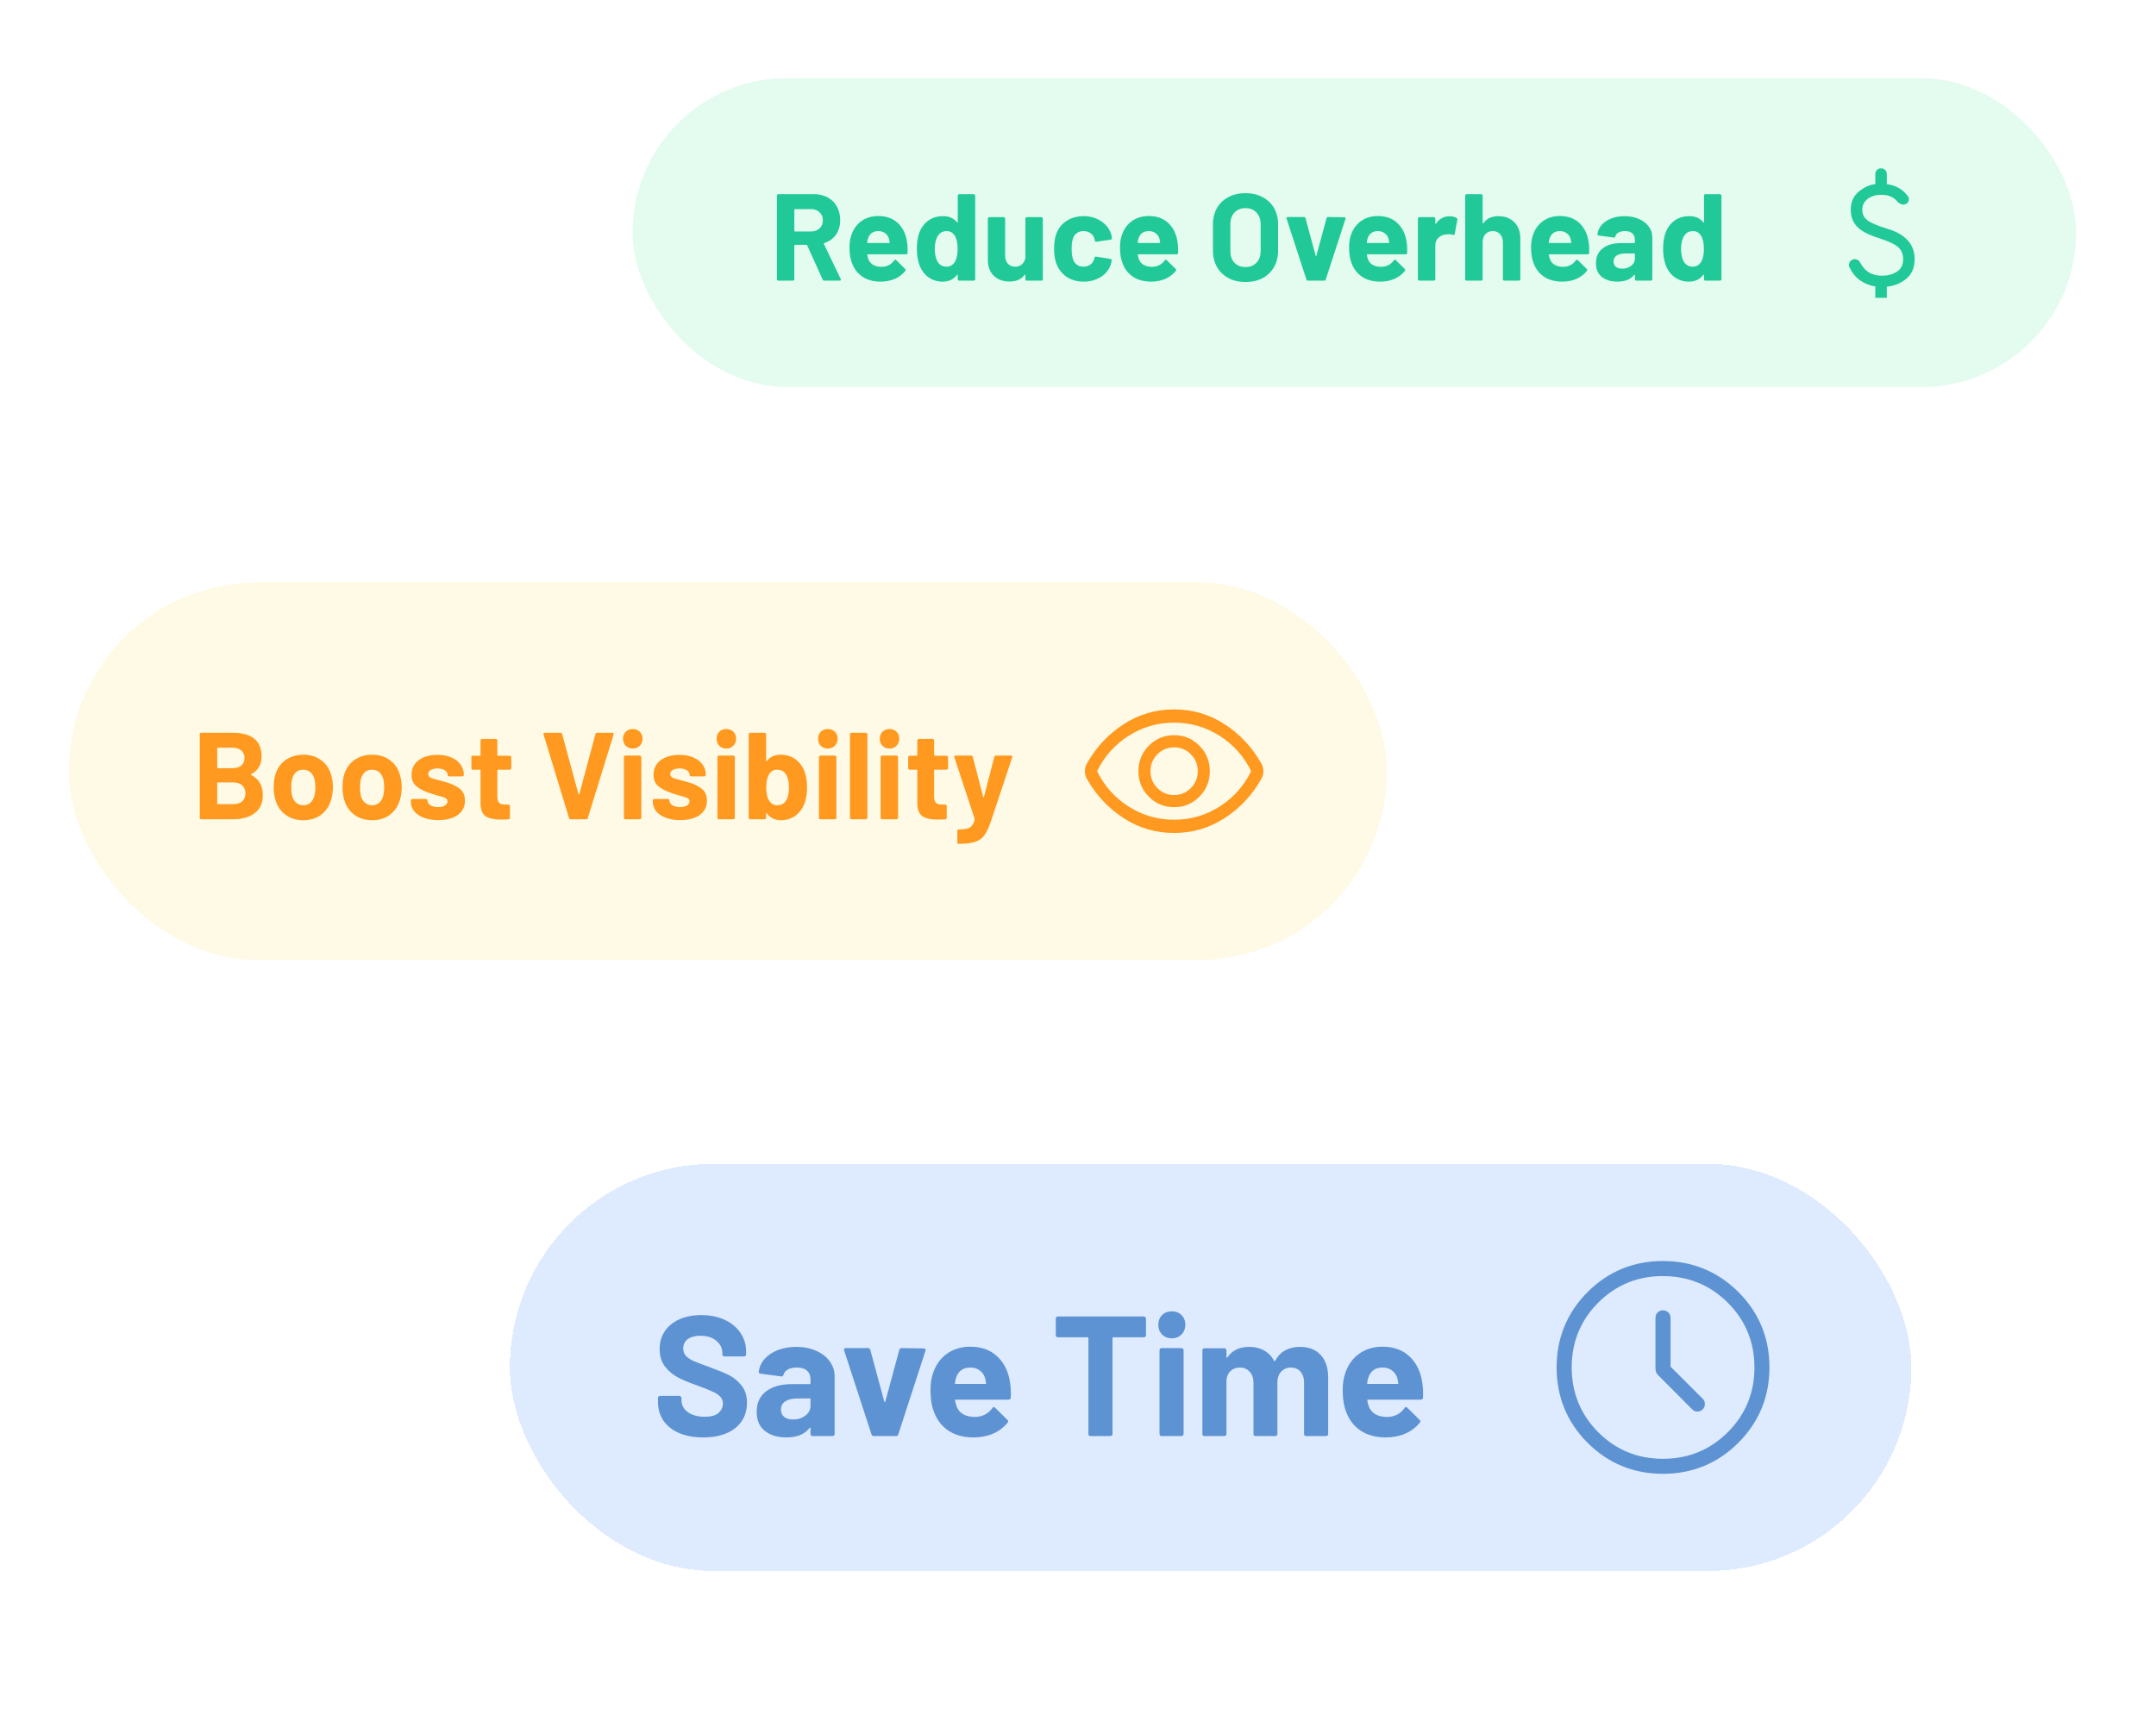
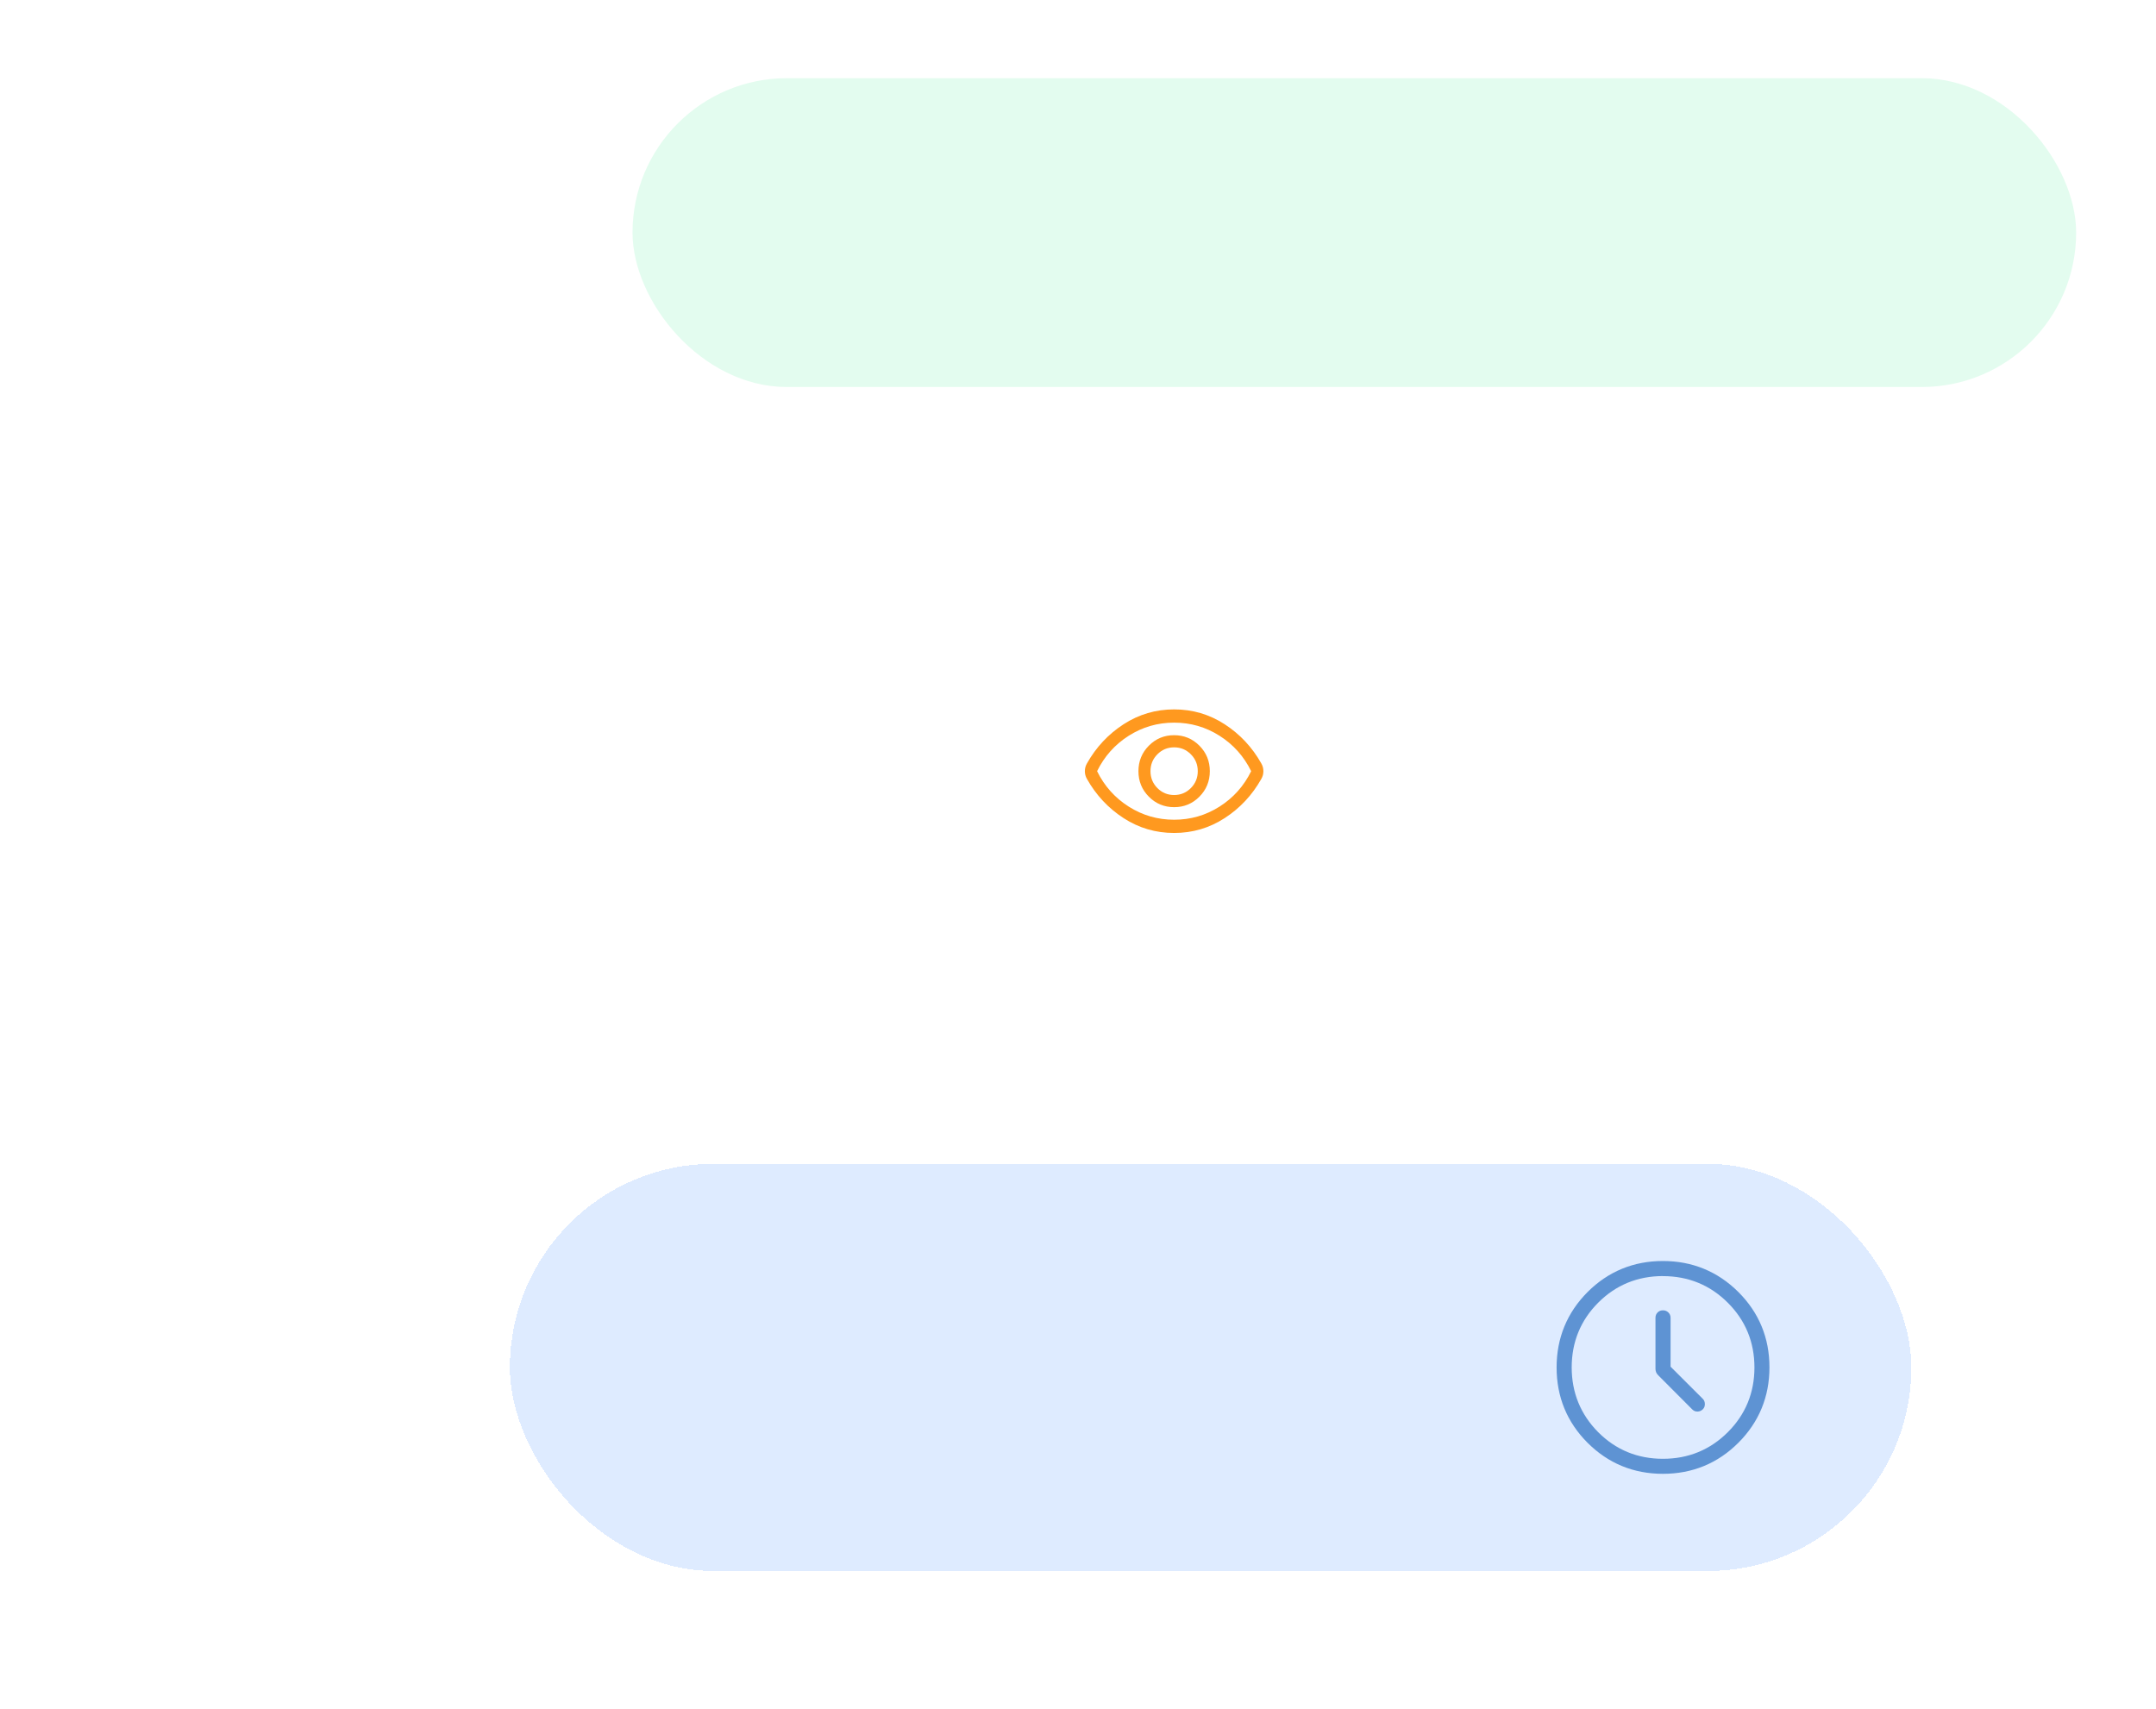
<svg xmlns="http://www.w3.org/2000/svg" width="314" height="249" viewBox="0 0 314 249" fill="none">
  <g filter="url(#filter0_d_1826_168)">
    <rect x="70.262" y="162.531" width="204.108" height="59.302" rx="29.651" fill="#DEEBFF" shape-rendering="crispEdges" />
-     <path d="M98.417 202.381C97.09 202.381 95.928 202.174 94.933 201.759C93.937 201.328 93.166 200.722 92.618 199.942C92.087 199.146 91.822 198.225 91.822 197.18V196.632C91.822 196.549 91.847 196.483 91.896 196.433C91.963 196.367 92.037 196.333 92.12 196.333H94.958C95.041 196.333 95.107 196.367 95.157 196.433C95.223 196.483 95.256 196.549 95.256 196.632V197.005C95.256 197.669 95.563 198.233 96.177 198.698C96.791 199.146 97.621 199.37 98.666 199.37C99.546 199.37 100.201 199.187 100.632 198.822C101.064 198.441 101.28 197.976 101.28 197.429C101.28 197.03 101.147 196.699 100.881 196.433C100.616 196.151 100.251 195.91 99.786 195.711C99.338 195.496 98.616 195.205 97.621 194.84C96.509 194.459 95.563 194.069 94.784 193.67C94.02 193.272 93.373 192.733 92.842 192.053C92.328 191.356 92.071 190.501 92.071 189.489C92.071 188.493 92.328 187.622 92.842 186.876C93.357 186.129 94.07 185.557 94.983 185.158C95.895 184.76 96.949 184.561 98.144 184.561C99.405 184.561 100.525 184.785 101.504 185.233C102.499 185.681 103.271 186.312 103.818 187.125C104.382 187.921 104.664 188.85 104.664 189.912V190.285C104.664 190.368 104.631 190.443 104.565 190.509C104.515 190.559 104.449 190.584 104.366 190.584H101.504C101.421 190.584 101.346 190.559 101.28 190.509C101.23 190.443 101.205 190.368 101.205 190.285V190.086C101.205 189.389 100.915 188.8 100.334 188.319C99.77 187.821 98.99 187.573 97.994 187.573C97.214 187.573 96.6 187.739 96.152 188.07C95.721 188.402 95.505 188.859 95.505 189.439C95.505 189.854 95.63 190.203 95.879 190.485C96.144 190.767 96.526 191.024 97.024 191.256C97.538 191.472 98.326 191.771 99.388 192.152C100.566 192.584 101.487 192.965 102.151 193.297C102.831 193.629 103.437 194.127 103.968 194.79C104.515 195.437 104.789 196.284 104.789 197.329C104.789 198.889 104.216 200.125 103.072 201.037C101.927 201.933 100.375 202.381 98.417 202.381ZM111.978 189.19C113.057 189.19 114.019 189.381 114.866 189.763C115.712 190.128 116.367 190.634 116.832 191.281C117.313 191.928 117.554 192.65 117.554 193.446V201.884C117.554 201.967 117.52 202.041 117.454 202.108C117.404 202.157 117.338 202.182 117.255 202.182H114.343C114.26 202.182 114.185 202.157 114.119 202.108C114.069 202.041 114.044 201.967 114.044 201.884V201.062C114.044 201.013 114.028 200.979 113.994 200.963C113.961 200.946 113.928 200.963 113.895 201.013C113.198 201.925 112.078 202.381 110.535 202.381C109.241 202.381 108.195 202.066 107.399 201.436C106.602 200.805 106.204 199.876 106.204 198.648C106.204 197.371 106.652 196.383 107.548 195.686C108.444 194.973 109.722 194.616 111.381 194.616H113.92C114.003 194.616 114.044 194.575 114.044 194.492V193.944C114.044 193.397 113.878 192.973 113.546 192.675C113.215 192.36 112.717 192.202 112.053 192.202C111.539 192.202 111.107 192.293 110.759 192.476C110.427 192.658 110.211 192.915 110.112 193.247C110.062 193.43 109.954 193.513 109.788 193.496L106.777 193.098C106.578 193.065 106.486 192.99 106.503 192.874C106.569 192.177 106.843 191.547 107.324 190.982C107.822 190.418 108.469 189.979 109.266 189.663C110.079 189.348 110.983 189.19 111.978 189.19ZM111.481 199.768C112.194 199.768 112.8 199.577 113.298 199.196C113.795 198.814 114.044 198.325 114.044 197.727V196.831C114.044 196.748 114.003 196.707 113.92 196.707H112.128C111.381 196.707 110.792 196.848 110.361 197.13C109.946 197.412 109.738 197.81 109.738 198.325C109.738 198.773 109.896 199.129 110.211 199.395C110.527 199.644 110.95 199.768 111.481 199.768ZM123.244 202.182C123.078 202.182 122.971 202.099 122.921 201.933L118.939 189.713C118.922 189.68 118.914 189.638 118.914 189.589C118.914 189.439 119.005 189.365 119.188 189.365H122.398C122.581 189.365 122.697 189.448 122.747 189.613L124.788 197.155C124.804 197.205 124.829 197.229 124.862 197.229C124.895 197.229 124.92 197.205 124.937 197.155L126.978 189.613C127.028 189.448 127.144 189.365 127.326 189.365L130.537 189.414C130.636 189.414 130.711 189.448 130.761 189.514C130.811 189.564 130.819 189.647 130.786 189.763L126.828 201.933C126.779 202.099 126.671 202.182 126.505 202.182H123.244ZM143.114 194.467C143.213 195.097 143.247 195.803 143.213 196.582C143.197 196.781 143.089 196.881 142.89 196.881H135.199C135.1 196.881 135.066 196.923 135.1 197.005C135.149 197.337 135.241 197.669 135.373 198.001C135.805 198.93 136.684 199.395 138.012 199.395C139.074 199.378 139.912 198.947 140.525 198.101C140.592 198.001 140.666 197.951 140.749 197.951C140.799 197.951 140.857 197.984 140.924 198.051L142.716 199.818C142.799 199.901 142.84 199.976 142.84 200.042C142.84 200.075 142.807 200.141 142.741 200.241C142.193 200.921 141.488 201.452 140.625 201.834C139.762 202.199 138.816 202.381 137.788 202.381C136.361 202.381 135.149 202.058 134.154 201.411C133.175 200.764 132.47 199.859 132.038 198.698C131.69 197.868 131.516 196.781 131.516 195.437C131.516 194.525 131.64 193.72 131.889 193.023C132.271 191.845 132.934 190.908 133.88 190.211C134.842 189.514 135.979 189.165 137.29 189.165C138.949 189.165 140.277 189.647 141.272 190.609C142.284 191.571 142.898 192.857 143.114 194.467ZM137.315 192.202C136.269 192.202 135.581 192.691 135.249 193.67C135.183 193.886 135.125 194.152 135.075 194.467C135.075 194.55 135.116 194.591 135.199 194.591H139.505C139.605 194.591 139.638 194.55 139.605 194.467C139.522 193.986 139.48 193.753 139.48 193.77C139.331 193.272 139.065 192.891 138.684 192.625C138.319 192.343 137.862 192.202 137.315 192.202ZM162.604 184.76C162.687 184.76 162.754 184.793 162.803 184.86C162.87 184.909 162.903 184.976 162.903 185.059V187.498C162.903 187.581 162.87 187.656 162.803 187.722C162.754 187.772 162.687 187.797 162.604 187.797H158.149C158.066 187.797 158.025 187.838 158.025 187.921V201.884C158.025 201.967 157.991 202.041 157.925 202.108C157.875 202.157 157.809 202.182 157.726 202.182H154.814C154.731 202.182 154.656 202.157 154.59 202.108C154.54 202.041 154.515 201.967 154.515 201.884V187.921C154.515 187.838 154.474 187.797 154.391 187.797H150.06C149.977 187.797 149.903 187.772 149.836 187.722C149.786 187.656 149.762 187.581 149.762 187.498V185.059C149.762 184.976 149.786 184.909 149.836 184.86C149.903 184.793 149.977 184.76 150.06 184.76H162.604ZM166.664 187.946C166.099 187.946 165.627 187.763 165.245 187.398C164.88 187.017 164.697 186.544 164.697 185.98C164.697 185.399 164.88 184.926 165.245 184.561C165.61 184.196 166.083 184.013 166.664 184.013C167.244 184.013 167.717 184.196 168.082 184.561C168.447 184.926 168.63 185.399 168.63 185.98C168.63 186.544 168.439 187.017 168.057 187.398C167.692 187.763 167.228 187.946 166.664 187.946ZM165.17 202.182C165.087 202.182 165.013 202.157 164.946 202.108C164.897 202.041 164.872 201.967 164.872 201.884V189.663C164.872 189.58 164.897 189.514 164.946 189.464C165.013 189.398 165.087 189.365 165.17 189.365H168.082C168.165 189.365 168.232 189.398 168.281 189.464C168.348 189.514 168.381 189.58 168.381 189.663V201.884C168.381 201.967 168.348 202.041 168.281 202.108C168.232 202.157 168.165 202.182 168.082 202.182H165.17ZM185.303 189.19C186.597 189.19 187.609 189.58 188.339 190.36C189.069 191.14 189.434 192.235 189.434 193.645V201.884C189.434 201.967 189.401 202.041 189.335 202.108C189.285 202.157 189.218 202.182 189.135 202.182H186.223C186.14 202.182 186.066 202.157 185.999 202.108C185.95 202.041 185.925 201.967 185.925 201.884V194.417C185.925 193.737 185.751 193.197 185.402 192.799C185.054 192.401 184.589 192.202 184.008 192.202C183.428 192.202 182.955 192.401 182.59 192.799C182.225 193.197 182.042 193.728 182.042 194.392V201.884C182.042 201.967 182.009 202.041 181.943 202.108C181.893 202.157 181.826 202.182 181.743 202.182H178.856C178.773 202.182 178.699 202.157 178.632 202.108C178.583 202.041 178.558 201.967 178.558 201.884V194.417C178.558 193.753 178.375 193.222 178.01 192.824C177.645 192.409 177.172 192.202 176.591 192.202C176.06 192.202 175.612 192.36 175.247 192.675C174.899 192.99 174.692 193.43 174.625 193.994V201.884C174.625 201.967 174.592 202.041 174.526 202.108C174.476 202.157 174.409 202.182 174.327 202.182H171.415C171.332 202.182 171.257 202.157 171.191 202.108C171.141 202.041 171.116 201.967 171.116 201.884V189.688C171.116 189.605 171.141 189.539 171.191 189.489C171.257 189.423 171.332 189.389 171.415 189.389H174.327C174.409 189.389 174.476 189.423 174.526 189.489C174.592 189.539 174.625 189.605 174.625 189.688V190.659C174.625 190.709 174.642 190.742 174.675 190.758C174.708 190.775 174.741 190.758 174.775 190.709C175.455 189.696 176.508 189.19 177.935 189.19C178.765 189.19 179.487 189.365 180.101 189.713C180.731 190.061 181.212 190.559 181.544 191.206C181.594 191.306 181.652 191.306 181.719 191.206C182.084 190.526 182.573 190.02 183.187 189.688C183.817 189.356 184.523 189.19 185.303 189.19ZM203.149 194.467C203.248 195.097 203.281 195.803 203.248 196.582C203.232 196.781 203.124 196.881 202.925 196.881H195.234C195.134 196.881 195.101 196.923 195.134 197.005C195.184 197.337 195.275 197.669 195.408 198.001C195.84 198.93 196.719 199.395 198.046 199.395C199.108 199.378 199.946 198.947 200.56 198.101C200.627 198.001 200.701 197.951 200.784 197.951C200.834 197.951 200.892 197.984 200.958 198.051L202.75 199.818C202.833 199.901 202.875 199.976 202.875 200.042C202.875 200.075 202.842 200.141 202.775 200.241C202.228 200.921 201.523 201.452 200.66 201.834C199.797 202.199 198.851 202.381 197.822 202.381C196.395 202.381 195.184 202.058 194.189 201.411C193.21 200.764 192.504 199.859 192.073 198.698C191.725 197.868 191.55 196.781 191.55 195.437C191.55 194.525 191.675 193.72 191.924 193.023C192.305 191.845 192.969 190.908 193.915 190.211C194.877 189.514 196.014 189.165 197.325 189.165C198.984 189.165 200.311 189.647 201.307 190.609C202.319 191.571 202.933 192.857 203.149 194.467ZM197.35 192.202C196.304 192.202 195.616 192.691 195.284 193.67C195.217 193.886 195.159 194.152 195.11 194.467C195.11 194.55 195.151 194.591 195.234 194.591H199.54C199.639 194.591 199.672 194.55 199.639 194.467C199.556 193.986 199.515 193.753 199.515 193.77C199.366 193.272 199.1 192.891 198.718 192.625C198.353 192.343 197.897 192.202 197.35 192.202Z" fill="#5E93D3" />
    <path d="M238.193 207.682C233.903 207.682 230.215 206.161 227.217 203.164C224.219 200.168 222.703 196.465 222.703 192.182C222.703 187.9 224.226 184.203 227.217 181.2C230.215 178.204 233.909 176.682 238.186 176.682C242.463 176.682 246.171 178.204 249.176 181.2C252.181 184.197 253.703 187.887 253.703 192.169C253.703 196.451 252.181 200.155 249.176 203.158C246.171 206.161 242.477 207.682 238.186 207.682H238.193ZM238.193 178.877C234.505 178.877 231.331 180.177 228.766 182.749C226.202 185.314 224.902 188.486 224.902 192.176C224.902 195.865 226.202 199.037 228.76 201.616C231.324 204.188 234.491 205.494 238.186 205.494C241.881 205.494 245.055 204.195 247.633 201.622C250.211 199.05 251.517 195.879 251.517 192.189C251.517 188.499 250.211 185.328 247.64 182.763C245.068 180.19 241.888 178.884 238.193 178.884V178.877ZM243.201 198.613C242.916 198.613 242.68 198.512 242.47 198.31L237.564 193.388C237.388 193.226 237.273 193.064 237.205 192.903C237.137 192.735 237.103 192.559 237.103 192.398V184.958C237.103 184.641 237.205 184.385 237.415 184.177C237.618 183.968 237.875 183.867 238.193 183.867C238.511 183.867 238.768 183.968 238.985 184.183C239.201 184.392 239.303 184.648 239.303 184.964V192.075L243.986 196.748C244.195 196.956 244.297 197.212 244.297 197.529C244.297 197.845 244.195 198.094 243.986 198.296C243.776 198.498 243.525 198.606 243.228 198.613H243.201Z" fill="#5E93D3" />
  </g>
  <g filter="url(#filter1_d_1826_168)">
    <rect x="89.121" y="6.833" width="210.249" height="44.984" rx="22.492" fill="#E3FCEF" />
-     <path d="M117.061 36.325C116.941 36.325 116.857 36.271 116.809 36.163L114.559 31.177C114.535 31.129 114.499 31.105 114.451 31.105H112.777C112.717 31.105 112.687 31.135 112.687 31.195V36.109C112.687 36.169 112.663 36.223 112.615 36.271C112.579 36.307 112.531 36.325 112.471 36.325H110.365C110.305 36.325 110.251 36.307 110.203 36.271C110.167 36.223 110.149 36.169 110.149 36.109V23.941C110.149 23.881 110.167 23.833 110.203 23.797C110.251 23.749 110.305 23.725 110.365 23.725H115.513C116.281 23.725 116.953 23.881 117.529 24.193C118.117 24.505 118.567 24.949 118.879 25.525C119.203 26.101 119.365 26.767 119.365 27.523C119.365 28.339 119.161 29.041 118.753 29.629C118.345 30.205 117.775 30.613 117.043 30.853C116.983 30.877 116.965 30.919 116.989 30.979L119.437 36.073C119.461 36.121 119.473 36.157 119.473 36.181C119.473 36.277 119.407 36.325 119.275 36.325H117.061ZM112.777 25.903C112.717 25.903 112.687 25.933 112.687 25.993V29.071C112.687 29.131 112.717 29.161 112.777 29.161H115.135C115.639 29.161 116.047 29.011 116.359 28.711C116.683 28.411 116.845 28.021 116.845 27.541C116.845 27.061 116.683 26.671 116.359 26.371C116.047 26.059 115.639 25.903 115.135 25.903H112.777ZM129.11 30.745C129.182 31.201 129.206 31.711 129.182 32.275C129.17 32.419 129.092 32.491 128.948 32.491H123.386C123.314 32.491 123.29 32.521 123.314 32.581C123.35 32.821 123.416 33.061 123.512 33.301C123.824 33.973 124.46 34.309 125.42 34.309C126.188 34.297 126.794 33.985 127.238 33.373C127.286 33.301 127.34 33.265 127.4 33.265C127.436 33.265 127.478 33.289 127.526 33.337L128.822 34.615C128.882 34.675 128.912 34.729 128.912 34.777C128.912 34.801 128.888 34.849 128.84 34.921C128.444 35.413 127.934 35.797 127.31 36.073C126.686 36.337 126.002 36.469 125.258 36.469C124.226 36.469 123.35 36.235 122.63 35.767C121.922 35.299 121.412 34.645 121.1 33.805C120.848 33.205 120.722 32.419 120.722 31.447C120.722 30.787 120.812 30.205 120.992 29.701C121.268 28.849 121.748 28.171 122.432 27.667C123.128 27.163 123.95 26.911 124.898 26.911C126.098 26.911 127.058 27.259 127.778 27.955C128.51 28.651 128.954 29.581 129.11 30.745ZM124.916 29.107C124.16 29.107 123.662 29.461 123.422 30.169C123.374 30.325 123.332 30.517 123.296 30.745C123.296 30.805 123.326 30.835 123.386 30.835H126.5C126.572 30.835 126.596 30.805 126.572 30.745C126.512 30.397 126.482 30.229 126.482 30.241C126.374 29.881 126.182 29.605 125.906 29.413C125.642 29.209 125.312 29.107 124.916 29.107ZM136.489 23.941C136.489 23.881 136.507 23.833 136.543 23.797C136.591 23.749 136.645 23.725 136.705 23.725H138.811C138.871 23.725 138.919 23.749 138.955 23.797C139.003 23.833 139.027 23.881 139.027 23.941V36.109C139.027 36.169 139.003 36.223 138.955 36.271C138.919 36.307 138.871 36.325 138.811 36.325H136.705C136.645 36.325 136.591 36.307 136.543 36.271C136.507 36.223 136.489 36.169 136.489 36.109V35.515C136.489 35.479 136.477 35.461 136.453 35.461C136.429 35.449 136.405 35.455 136.381 35.479C135.877 36.139 135.187 36.469 134.311 36.469C133.471 36.469 132.745 36.235 132.133 35.767C131.533 35.299 131.101 34.657 130.837 33.841C130.633 33.217 130.531 32.491 130.531 31.663C130.531 30.811 130.639 30.067 130.855 29.431C131.131 28.663 131.563 28.057 132.151 27.613C132.751 27.157 133.489 26.929 134.365 26.929C135.229 26.929 135.901 27.229 136.381 27.829C136.405 27.865 136.429 27.877 136.453 27.865C136.477 27.853 136.489 27.829 136.489 27.793V23.941ZM136.111 33.517C136.351 33.073 136.471 32.467 136.471 31.699C136.471 30.895 136.339 30.265 136.075 29.809C135.799 29.341 135.397 29.107 134.869 29.107C134.305 29.107 133.879 29.341 133.591 29.809C133.291 30.277 133.141 30.913 133.141 31.717C133.141 32.437 133.267 33.037 133.519 33.517C133.819 34.033 134.263 34.291 134.851 34.291C135.391 34.291 135.811 34.033 136.111 33.517ZM146.342 27.289C146.342 27.229 146.36 27.181 146.396 27.145C146.444 27.097 146.498 27.073 146.558 27.073H148.664C148.724 27.073 148.772 27.097 148.808 27.145C148.856 27.181 148.88 27.229 148.88 27.289V36.109C148.88 36.169 148.856 36.223 148.808 36.271C148.772 36.307 148.724 36.325 148.664 36.325H146.558C146.498 36.325 146.444 36.307 146.396 36.271C146.36 36.223 146.342 36.169 146.342 36.109V35.497C146.342 35.461 146.33 35.443 146.306 35.443C146.282 35.431 146.258 35.443 146.234 35.479C145.754 36.127 145.01 36.451 144.002 36.451C143.09 36.451 142.34 36.175 141.752 35.623C141.164 35.071 140.87 34.297 140.87 33.301V27.289C140.87 27.229 140.888 27.181 140.924 27.145C140.972 27.097 141.026 27.073 141.086 27.073H143.174C143.234 27.073 143.282 27.097 143.318 27.145C143.366 27.181 143.39 27.229 143.39 27.289V32.671C143.39 33.151 143.516 33.541 143.768 33.841C144.032 34.141 144.392 34.291 144.848 34.291C145.256 34.291 145.592 34.171 145.856 33.931C146.12 33.679 146.282 33.355 146.342 32.959V27.289ZM154.818 36.469C153.858 36.469 153.024 36.229 152.316 35.749C151.62 35.269 151.122 34.609 150.822 33.769C150.618 33.169 150.516 32.461 150.516 31.645C150.516 30.841 150.618 30.145 150.822 29.557C151.11 28.741 151.608 28.099 152.316 27.631C153.024 27.163 153.858 26.929 154.818 26.929C155.778 26.929 156.618 27.169 157.338 27.649C158.07 28.129 158.556 28.735 158.796 29.467C158.892 29.755 158.94 29.971 158.94 30.115V30.151C158.94 30.259 158.88 30.325 158.76 30.349L156.69 30.655H156.654C156.546 30.655 156.474 30.595 156.438 30.475L156.384 30.187C156.3 29.875 156.114 29.617 155.826 29.413C155.538 29.209 155.196 29.107 154.8 29.107C154.416 29.107 154.092 29.203 153.828 29.395C153.564 29.587 153.378 29.851 153.27 30.187C153.138 30.547 153.072 31.039 153.072 31.663C153.072 32.287 153.132 32.779 153.252 33.139C153.36 33.499 153.546 33.781 153.81 33.985C154.086 34.189 154.416 34.291 154.8 34.291C155.172 34.291 155.496 34.195 155.772 34.003C156.06 33.799 156.258 33.523 156.366 33.175C156.378 33.151 156.384 33.115 156.384 33.067C156.396 33.055 156.402 33.037 156.402 33.013C156.414 32.869 156.498 32.809 156.654 32.833L158.724 33.157C158.844 33.181 158.904 33.247 158.904 33.355C158.904 33.451 158.868 33.631 158.796 33.895C158.544 34.699 158.052 35.329 157.32 35.785C156.6 36.241 155.766 36.469 154.818 36.469ZM168.503 30.745C168.575 31.201 168.599 31.711 168.575 32.275C168.563 32.419 168.485 32.491 168.341 32.491H162.779C162.707 32.491 162.683 32.521 162.707 32.581C162.743 32.821 162.809 33.061 162.905 33.301C163.217 33.973 163.853 34.309 164.813 34.309C165.581 34.297 166.187 33.985 166.631 33.373C166.679 33.301 166.733 33.265 166.793 33.265C166.829 33.265 166.871 33.289 166.919 33.337L168.215 34.615C168.275 34.675 168.305 34.729 168.305 34.777C168.305 34.801 168.281 34.849 168.233 34.921C167.837 35.413 167.327 35.797 166.703 36.073C166.079 36.337 165.395 36.469 164.651 36.469C163.619 36.469 162.743 36.235 162.023 35.767C161.315 35.299 160.805 34.645 160.493 33.805C160.241 33.205 160.115 32.419 160.115 31.447C160.115 30.787 160.205 30.205 160.385 29.701C160.661 28.849 161.141 28.171 161.825 27.667C162.521 27.163 163.343 26.911 164.291 26.911C165.491 26.911 166.451 27.259 167.171 27.955C167.903 28.651 168.347 29.581 168.503 30.745ZM164.309 29.107C163.553 29.107 163.055 29.461 162.815 30.169C162.767 30.325 162.725 30.517 162.689 30.745C162.689 30.805 162.719 30.835 162.779 30.835H165.893C165.965 30.835 165.989 30.805 165.965 30.745C165.905 30.397 165.875 30.229 165.875 30.241C165.767 29.881 165.575 29.605 165.299 29.413C165.035 29.209 164.705 29.107 164.309 29.107ZM178.387 36.523C177.451 36.523 176.623 36.331 175.903 35.947C175.195 35.563 174.643 35.029 174.247 34.345C173.851 33.649 173.653 32.851 173.653 31.951V28.099C173.653 27.211 173.851 26.425 174.247 25.741C174.643 25.057 175.195 24.529 175.903 24.157C176.623 23.773 177.451 23.581 178.387 23.581C179.335 23.581 180.163 23.773 180.871 24.157C181.591 24.529 182.149 25.057 182.545 25.741C182.941 26.425 183.139 27.211 183.139 28.099V31.951C183.139 32.851 182.941 33.649 182.545 34.345C182.149 35.041 181.591 35.581 180.871 35.965C180.163 36.337 179.335 36.523 178.387 36.523ZM178.387 34.345C179.047 34.345 179.581 34.135 179.989 33.715C180.397 33.295 180.601 32.737 180.601 32.041V28.081C180.601 27.385 180.397 26.827 179.989 26.407C179.593 25.975 179.059 25.759 178.387 25.759C177.727 25.759 177.193 25.975 176.785 26.407C176.389 26.827 176.191 27.385 176.191 28.081V32.041C176.191 32.737 176.389 33.295 176.785 33.715C177.193 34.135 177.727 34.345 178.387 34.345ZM187.496 36.325C187.376 36.325 187.298 36.265 187.262 36.145L184.382 27.307C184.37 27.283 184.364 27.253 184.364 27.217C184.364 27.109 184.43 27.055 184.562 27.055H186.884C187.016 27.055 187.1 27.115 187.136 27.235L188.612 32.689C188.624 32.725 188.642 32.743 188.666 32.743C188.69 32.743 188.708 32.725 188.72 32.689L190.196 27.235C190.232 27.115 190.316 27.055 190.448 27.055L192.77 27.091C192.842 27.091 192.896 27.115 192.932 27.163C192.968 27.199 192.974 27.259 192.95 27.343L190.088 36.145C190.052 36.265 189.974 36.325 189.854 36.325H187.496ZM201.866 30.745C201.938 31.201 201.962 31.711 201.938 32.275C201.926 32.419 201.848 32.491 201.704 32.491H196.142C196.07 32.491 196.046 32.521 196.07 32.581C196.106 32.821 196.172 33.061 196.268 33.301C196.58 33.973 197.216 34.309 198.176 34.309C198.944 34.297 199.55 33.985 199.994 33.373C200.042 33.301 200.096 33.265 200.156 33.265C200.192 33.265 200.234 33.289 200.282 33.337L201.578 34.615C201.638 34.675 201.668 34.729 201.668 34.777C201.668 34.801 201.644 34.849 201.596 34.921C201.2 35.413 200.69 35.797 200.066 36.073C199.442 36.337 198.758 36.469 198.014 36.469C196.982 36.469 196.106 36.235 195.386 35.767C194.678 35.299 194.168 34.645 193.856 33.805C193.604 33.205 193.478 32.419 193.478 31.447C193.478 30.787 193.568 30.205 193.748 29.701C194.024 28.849 194.504 28.171 195.188 27.667C195.884 27.163 196.706 26.911 197.654 26.911C198.854 26.911 199.814 27.259 200.534 27.955C201.266 28.651 201.71 29.581 201.866 30.745ZM197.672 29.107C196.916 29.107 196.418 29.461 196.178 30.169C196.13 30.325 196.088 30.517 196.052 30.745C196.052 30.805 196.082 30.835 196.142 30.835H199.256C199.328 30.835 199.352 30.805 199.328 30.745C199.268 30.397 199.238 30.229 199.238 30.241C199.13 29.881 198.938 29.605 198.662 29.413C198.398 29.209 198.068 29.107 197.672 29.107ZM208.11 26.947C208.542 26.947 208.884 27.031 209.136 27.199C209.232 27.247 209.268 27.337 209.244 27.469L208.866 29.521C208.854 29.665 208.77 29.707 208.614 29.647C208.434 29.587 208.224 29.557 207.984 29.557C207.888 29.557 207.756 29.569 207.588 29.593C207.156 29.629 206.79 29.791 206.49 30.079C206.19 30.355 206.04 30.727 206.04 31.195V36.109C206.04 36.169 206.016 36.223 205.968 36.271C205.932 36.307 205.884 36.325 205.824 36.325H203.718C203.658 36.325 203.604 36.307 203.556 36.271C203.52 36.223 203.502 36.169 203.502 36.109V27.289C203.502 27.229 203.52 27.181 203.556 27.145C203.604 27.097 203.658 27.073 203.718 27.073H205.824C205.884 27.073 205.932 27.097 205.968 27.145C206.016 27.181 206.04 27.229 206.04 27.289V27.973C206.04 28.009 206.052 28.033 206.076 28.045C206.1 28.057 206.118 28.051 206.13 28.027C206.622 27.307 207.282 26.947 208.11 26.947ZM215.217 26.929C216.177 26.929 216.951 27.223 217.539 27.811C218.127 28.399 218.421 29.197 218.421 30.205V36.109C218.421 36.169 218.397 36.223 218.349 36.271C218.313 36.307 218.265 36.325 218.205 36.325H216.099C216.039 36.325 215.985 36.307 215.937 36.271C215.901 36.223 215.883 36.169 215.883 36.109V30.727C215.883 30.247 215.745 29.857 215.469 29.557C215.205 29.257 214.851 29.107 214.407 29.107C213.963 29.107 213.603 29.257 213.327 29.557C213.063 29.857 212.931 30.247 212.931 30.727V36.109C212.931 36.169 212.907 36.223 212.859 36.271C212.823 36.307 212.775 36.325 212.715 36.325H210.609C210.549 36.325 210.495 36.307 210.447 36.271C210.411 36.223 210.393 36.169 210.393 36.109V23.941C210.393 23.881 210.411 23.833 210.447 23.797C210.495 23.749 210.549 23.725 210.609 23.725H212.715C212.775 23.725 212.823 23.749 212.859 23.797C212.907 23.833 212.931 23.881 212.931 23.941V27.919C212.931 27.955 212.943 27.979 212.967 27.991C212.991 28.003 213.009 27.997 213.021 27.973C213.513 27.277 214.245 26.929 215.217 26.929ZM228.374 30.745C228.446 31.201 228.47 31.711 228.446 32.275C228.434 32.419 228.356 32.491 228.212 32.491H222.65C222.578 32.491 222.554 32.521 222.578 32.581C222.614 32.821 222.68 33.061 222.776 33.301C223.088 33.973 223.724 34.309 224.684 34.309C225.452 34.297 226.058 33.985 226.502 33.373C226.55 33.301 226.604 33.265 226.664 33.265C226.7 33.265 226.742 33.289 226.79 33.337L228.086 34.615C228.146 34.675 228.176 34.729 228.176 34.777C228.176 34.801 228.152 34.849 228.104 34.921C227.708 35.413 227.198 35.797 226.574 36.073C225.95 36.337 225.266 36.469 224.522 36.469C223.49 36.469 222.614 36.235 221.894 35.767C221.186 35.299 220.676 34.645 220.364 33.805C220.112 33.205 219.986 32.419 219.986 31.447C219.986 30.787 220.076 30.205 220.256 29.701C220.532 28.849 221.012 28.171 221.696 27.667C222.392 27.163 223.214 26.911 224.162 26.911C225.362 26.911 226.322 27.259 227.042 27.955C227.774 28.651 228.218 29.581 228.374 30.745ZM224.18 29.107C223.424 29.107 222.926 29.461 222.686 30.169C222.638 30.325 222.596 30.517 222.56 30.745C222.56 30.805 222.59 30.835 222.65 30.835H225.764C225.836 30.835 225.86 30.805 225.836 30.745C225.776 30.397 225.746 30.229 225.746 30.241C225.638 29.881 225.446 29.605 225.17 29.413C224.906 29.209 224.576 29.107 224.18 29.107ZM233.612 26.929C234.392 26.929 235.088 27.067 235.7 27.343C236.312 27.607 236.786 27.973 237.122 28.441C237.47 28.909 237.644 29.431 237.644 30.007V36.109C237.644 36.169 237.62 36.223 237.572 36.271C237.536 36.307 237.488 36.325 237.428 36.325H235.322C235.262 36.325 235.208 36.307 235.16 36.271C235.124 36.223 235.106 36.169 235.106 36.109V35.515C235.106 35.479 235.094 35.455 235.07 35.443C235.046 35.431 235.022 35.443 234.998 35.479C234.494 36.139 233.684 36.469 232.568 36.469C231.632 36.469 230.876 36.241 230.3 35.785C229.724 35.329 229.436 34.657 229.436 33.769C229.436 32.845 229.76 32.131 230.408 31.627C231.056 31.111 231.98 30.853 233.18 30.853H235.016C235.076 30.853 235.106 30.823 235.106 30.763V30.367C235.106 29.971 234.986 29.665 234.746 29.449C234.506 29.221 234.146 29.107 233.666 29.107C233.294 29.107 232.982 29.173 232.73 29.305C232.49 29.437 232.334 29.623 232.262 29.863C232.226 29.995 232.148 30.055 232.028 30.043L229.85 29.755C229.706 29.731 229.64 29.677 229.652 29.593C229.7 29.089 229.898 28.633 230.246 28.225C230.606 27.817 231.074 27.499 231.65 27.271C232.238 27.043 232.892 26.929 233.612 26.929ZM233.252 34.579C233.768 34.579 234.206 34.441 234.566 34.165C234.926 33.889 235.106 33.535 235.106 33.103V32.455C235.106 32.395 235.076 32.365 235.016 32.365H233.72C233.18 32.365 232.754 32.467 232.442 32.671C232.142 32.875 231.992 33.163 231.992 33.535C231.992 33.859 232.106 34.117 232.334 34.309C232.562 34.489 232.868 34.579 233.252 34.579ZM245.174 23.941C245.174 23.881 245.192 23.833 245.228 23.797C245.276 23.749 245.33 23.725 245.39 23.725H247.496C247.556 23.725 247.604 23.749 247.64 23.797C247.688 23.833 247.712 23.881 247.712 23.941V36.109C247.712 36.169 247.688 36.223 247.64 36.271C247.604 36.307 247.556 36.325 247.496 36.325H245.39C245.33 36.325 245.276 36.307 245.228 36.271C245.192 36.223 245.174 36.169 245.174 36.109V35.515C245.174 35.479 245.162 35.461 245.138 35.461C245.114 35.449 245.09 35.455 245.066 35.479C244.562 36.139 243.872 36.469 242.996 36.469C242.156 36.469 241.43 36.235 240.818 35.767C240.218 35.299 239.786 34.657 239.522 33.841C239.318 33.217 239.216 32.491 239.216 31.663C239.216 30.811 239.324 30.067 239.54 29.431C239.816 28.663 240.248 28.057 240.836 27.613C241.436 27.157 242.174 26.929 243.05 26.929C243.914 26.929 244.586 27.229 245.066 27.829C245.09 27.865 245.114 27.877 245.138 27.865C245.162 27.853 245.174 27.829 245.174 27.793V23.941ZM244.796 33.517C245.036 33.073 245.156 32.467 245.156 31.699C245.156 30.895 245.024 30.265 244.76 29.809C244.484 29.341 244.082 29.107 243.554 29.107C242.99 29.107 242.564 29.341 242.276 29.809C241.976 30.277 241.826 30.913 241.826 31.717C241.826 32.437 241.952 33.037 242.204 33.517C242.504 34.033 242.948 34.291 243.536 34.291C244.076 34.291 244.496 34.033 244.796 33.517Z" fill="#20C997" />
    <g clip-path="url(#clip0_1826_168)">
-       <path d="M270.957 39.512C270.719 39.512 270.52 39.432 270.36 39.272C270.2 39.111 270.119 38.912 270.119 38.675V37.175C269.26 37.025 268.512 36.72 267.876 36.262C267.239 35.804 266.729 35.166 266.345 34.35C266.251 34.154 266.25 33.946 266.342 33.725C266.434 33.505 266.596 33.347 266.826 33.253C267.023 33.17 267.228 33.172 267.443 33.261C267.658 33.35 267.818 33.498 267.924 33.706C268.248 34.322 268.664 34.792 269.173 35.116C269.682 35.44 270.33 35.603 271.116 35.603C271.922 35.603 272.634 35.411 273.251 35.027C273.867 34.643 274.175 34.034 274.175 33.201C274.175 32.478 273.944 31.9 273.48 31.468C273.017 31.037 272.059 30.586 270.605 30.116C269.083 29.635 268.025 29.072 267.433 28.428C266.841 27.783 266.545 26.973 266.545 25.996C266.545 24.872 266.939 23.987 267.729 23.342C268.518 22.697 269.315 22.338 270.119 22.267V20.802C270.119 20.564 270.2 20.365 270.36 20.205C270.52 20.044 270.719 19.964 270.957 19.964C271.195 19.964 271.394 20.044 271.554 20.205C271.715 20.365 271.795 20.564 271.795 20.802V22.267C272.481 22.357 273.083 22.556 273.6 22.865C274.118 23.174 274.552 23.579 274.901 24.082C275.026 24.267 275.053 24.468 274.983 24.688C274.913 24.907 274.762 25.067 274.532 25.169C274.336 25.259 274.132 25.269 273.921 25.199C273.709 25.129 273.515 24.995 273.337 24.799C273.074 24.496 272.758 24.256 272.389 24.081C272.02 23.905 271.562 23.818 271.013 23.818C270.173 23.818 269.497 24.023 268.986 24.432C268.476 24.842 268.22 25.363 268.22 25.996C268.22 26.646 268.482 27.166 269.005 27.556C269.527 27.945 270.499 28.353 271.92 28.78C273.24 29.181 274.225 29.752 274.876 30.494C275.526 31.236 275.851 32.127 275.851 33.167C275.851 34.388 275.458 35.336 274.673 36.011C273.887 36.685 272.928 37.085 271.795 37.209V38.675C271.795 38.912 271.715 39.111 271.554 39.272C271.394 39.432 271.195 39.512 270.957 39.512Z" fill="#20C997" />
-     </g>
+       </g>
  </g>
  <g filter="url(#filter2_d_1826_168)">
-     <rect x="7" y="80.833" width="192" height="55" rx="27.5" fill="#FFFAE6" shape-rendering="crispEdges" />
-     <path d="M33.568 108.763C33.496 108.799 33.496 108.835 33.568 108.871C34.708 109.459 35.278 110.437 35.278 111.805C35.278 112.969 34.882 113.851 34.09 114.451C33.298 115.039 32.26 115.333 30.976 115.333H26.314C26.254 115.333 26.2 115.315 26.152 115.279C26.116 115.231 26.098 115.177 26.098 115.117V102.949C26.098 102.889 26.116 102.841 26.152 102.805C26.2 102.757 26.254 102.733 26.314 102.733H30.832C33.676 102.733 35.098 103.885 35.098 106.189C35.098 107.389 34.588 108.247 33.568 108.763ZM28.726 104.911C28.666 104.911 28.636 104.941 28.636 105.001V107.809C28.636 107.869 28.666 107.899 28.726 107.899H30.832C31.396 107.899 31.834 107.767 32.146 107.503C32.458 107.239 32.614 106.879 32.614 106.423C32.614 105.955 32.458 105.589 32.146 105.325C31.834 105.049 31.396 104.911 30.832 104.911H28.726ZM30.976 113.137C31.528 113.137 31.96 112.999 32.272 112.723C32.584 112.435 32.74 112.045 32.74 111.553C32.74 111.061 32.584 110.677 32.272 110.401C31.96 110.113 31.522 109.969 30.958 109.969H28.726C28.666 109.969 28.636 109.999 28.636 110.059V113.047C28.636 113.107 28.666 113.137 28.726 113.137H30.976ZM41.184 115.477C40.176 115.477 39.312 115.213 38.592 114.685C37.872 114.157 37.38 113.437 37.116 112.525C36.948 111.961 36.864 111.349 36.864 110.689C36.864 109.981 36.948 109.345 37.116 108.781C37.392 107.893 37.89 107.197 38.61 106.693C39.33 106.189 40.194 105.937 41.202 105.937C42.186 105.937 43.026 106.189 43.722 106.693C44.418 107.185 44.91 107.875 45.198 108.763C45.39 109.363 45.486 109.993 45.486 110.653C45.486 111.301 45.402 111.907 45.234 112.471C44.97 113.407 44.478 114.145 43.758 114.685C43.05 115.213 42.192 115.477 41.184 115.477ZM41.184 113.299C41.58 113.299 41.916 113.179 42.192 112.939C42.468 112.699 42.666 112.369 42.786 111.949C42.882 111.565 42.93 111.145 42.93 110.689C42.93 110.185 42.882 109.759 42.786 109.411C42.654 109.003 42.45 108.685 42.174 108.457C41.898 108.229 41.562 108.115 41.166 108.115C40.758 108.115 40.416 108.229 40.14 108.457C39.876 108.685 39.684 109.003 39.564 109.411C39.468 109.699 39.42 110.125 39.42 110.689C39.42 111.229 39.462 111.649 39.546 111.949C39.666 112.369 39.864 112.699 40.14 112.939C40.428 113.179 40.776 113.299 41.184 113.299ZM51.204 115.477C50.196 115.477 49.332 115.213 48.612 114.685C47.892 114.157 47.4 113.437 47.136 112.525C46.968 111.961 46.884 111.349 46.884 110.689C46.884 109.981 46.968 109.345 47.136 108.781C47.412 107.893 47.91 107.197 48.63 106.693C49.35 106.189 50.214 105.937 51.222 105.937C52.206 105.937 53.046 106.189 53.742 106.693C54.438 107.185 54.93 107.875 55.218 108.763C55.41 109.363 55.506 109.993 55.506 110.653C55.506 111.301 55.422 111.907 55.254 112.471C54.99 113.407 54.498 114.145 53.778 114.685C53.07 115.213 52.212 115.477 51.204 115.477ZM51.204 113.299C51.6 113.299 51.936 113.179 52.212 112.939C52.488 112.699 52.686 112.369 52.806 111.949C52.902 111.565 52.95 111.145 52.95 110.689C52.95 110.185 52.902 109.759 52.806 109.411C52.674 109.003 52.47 108.685 52.194 108.457C51.918 108.229 51.582 108.115 51.186 108.115C50.778 108.115 50.436 108.229 50.16 108.457C49.896 108.685 49.704 109.003 49.584 109.411C49.488 109.699 49.44 110.125 49.44 110.689C49.44 111.229 49.482 111.649 49.566 111.949C49.686 112.369 49.884 112.699 50.16 112.939C50.448 113.179 50.796 113.299 51.204 113.299ZM60.827 115.459C60.023 115.459 59.321 115.345 58.721 115.117C58.121 114.889 57.653 114.571 57.317 114.163C56.993 113.755 56.831 113.293 56.831 112.777V112.597C56.831 112.537 56.849 112.489 56.885 112.453C56.933 112.405 56.987 112.381 57.047 112.381H59.045C59.105 112.381 59.153 112.405 59.189 112.453C59.237 112.489 59.261 112.537 59.261 112.597V112.615C59.261 112.879 59.405 113.107 59.693 113.299C59.993 113.479 60.365 113.569 60.809 113.569C61.217 113.569 61.547 113.491 61.799 113.335C62.051 113.167 62.177 112.963 62.177 112.723C62.177 112.507 62.069 112.345 61.853 112.237C61.637 112.129 61.283 112.015 60.791 111.895C60.227 111.751 59.783 111.613 59.459 111.481C58.691 111.217 58.079 110.893 57.623 110.509C57.167 110.125 56.939 109.573 56.939 108.853C56.939 107.965 57.281 107.263 57.965 106.747C58.661 106.219 59.579 105.955 60.719 105.955C61.487 105.955 62.159 106.081 62.735 106.333C63.311 106.573 63.755 106.915 64.067 107.359C64.391 107.803 64.553 108.307 64.553 108.871C64.553 108.931 64.529 108.985 64.481 109.033C64.445 109.069 64.397 109.087 64.337 109.087H62.411C62.351 109.087 62.297 109.069 62.249 109.033C62.213 108.985 62.195 108.931 62.195 108.871C62.195 108.607 62.057 108.385 61.781 108.205C61.517 108.025 61.163 107.935 60.719 107.935C60.323 107.935 59.999 108.007 59.747 108.151C59.495 108.295 59.369 108.493 59.369 108.745C59.369 108.985 59.489 109.165 59.729 109.285C59.981 109.405 60.395 109.531 60.971 109.663C61.103 109.699 61.253 109.741 61.421 109.789C61.589 109.825 61.769 109.873 61.961 109.933C62.813 110.185 63.485 110.509 63.977 110.905C64.469 111.301 64.715 111.877 64.715 112.633C64.715 113.521 64.361 114.217 63.653 114.721C62.957 115.213 62.015 115.459 60.827 115.459ZM71.465 107.899C71.465 107.959 71.441 108.013 71.393 108.061C71.357 108.097 71.309 108.115 71.249 108.115H69.521C69.461 108.115 69.431 108.145 69.431 108.205V112.021C69.431 112.417 69.509 112.711 69.665 112.903C69.833 113.095 70.097 113.191 70.457 113.191H71.051C71.111 113.191 71.159 113.215 71.195 113.263C71.243 113.299 71.267 113.347 71.267 113.407V115.117C71.267 115.249 71.195 115.327 71.051 115.351C70.547 115.375 70.187 115.387 69.971 115.387C68.975 115.387 68.231 115.225 67.739 114.901C67.247 114.565 66.995 113.941 66.983 113.029V108.205C66.983 108.145 66.953 108.115 66.893 108.115H65.867C65.807 108.115 65.753 108.097 65.705 108.061C65.669 108.013 65.651 107.959 65.651 107.899V106.297C65.651 106.237 65.669 106.189 65.705 106.153C65.753 106.105 65.807 106.081 65.867 106.081H66.893C66.953 106.081 66.983 106.051 66.983 105.991V103.849C66.983 103.789 67.001 103.741 67.037 103.705C67.085 103.657 67.139 103.633 67.199 103.633H69.215C69.275 103.633 69.323 103.657 69.359 103.705C69.407 103.741 69.431 103.789 69.431 103.849V105.991C69.431 106.051 69.461 106.081 69.521 106.081H71.249C71.309 106.081 71.357 106.105 71.393 106.153C71.441 106.189 71.465 106.237 71.465 106.297V107.899ZM80.106 115.333C79.986 115.333 79.908 115.273 79.872 115.153L76.164 102.985L76.146 102.913C76.146 102.793 76.212 102.733 76.344 102.733H78.612C78.744 102.733 78.828 102.793 78.864 102.913L81.258 111.697C81.27 111.733 81.288 111.751 81.312 111.751C81.336 111.751 81.354 111.733 81.366 111.697L83.724 102.913C83.76 102.793 83.844 102.733 83.976 102.733H86.19C86.262 102.733 86.316 102.757 86.352 102.805C86.388 102.853 86.394 102.913 86.37 102.985L82.608 115.153C82.572 115.273 82.494 115.333 82.374 115.333H80.106ZM89.161 105.037C88.753 105.037 88.411 104.905 88.135 104.641C87.871 104.365 87.739 104.023 87.739 103.615C87.739 103.195 87.871 102.853 88.135 102.589C88.399 102.325 88.741 102.193 89.161 102.193C89.581 102.193 89.923 102.325 90.187 102.589C90.451 102.853 90.583 103.195 90.583 103.615C90.583 104.023 90.445 104.365 90.169 104.641C89.905 104.905 89.569 105.037 89.161 105.037ZM88.081 115.333C88.021 115.333 87.967 115.315 87.919 115.279C87.883 115.231 87.865 115.177 87.865 115.117V106.279C87.865 106.219 87.883 106.171 87.919 106.135C87.967 106.087 88.021 106.063 88.081 106.063H90.187C90.247 106.063 90.295 106.087 90.331 106.135C90.379 106.171 90.403 106.219 90.403 106.279V115.117C90.403 115.177 90.379 115.231 90.331 115.279C90.295 115.315 90.247 115.333 90.187 115.333H88.081ZM96.071 115.459C95.267 115.459 94.565 115.345 93.965 115.117C93.365 114.889 92.897 114.571 92.561 114.163C92.237 113.755 92.075 113.293 92.075 112.777V112.597C92.075 112.537 92.093 112.489 92.129 112.453C92.177 112.405 92.231 112.381 92.291 112.381H94.289C94.349 112.381 94.397 112.405 94.433 112.453C94.481 112.489 94.505 112.537 94.505 112.597V112.615C94.505 112.879 94.649 113.107 94.937 113.299C95.237 113.479 95.609 113.569 96.053 113.569C96.461 113.569 96.791 113.491 97.043 113.335C97.295 113.167 97.421 112.963 97.421 112.723C97.421 112.507 97.313 112.345 97.097 112.237C96.881 112.129 96.527 112.015 96.035 111.895C95.471 111.751 95.027 111.613 94.703 111.481C93.935 111.217 93.323 110.893 92.867 110.509C92.411 110.125 92.183 109.573 92.183 108.853C92.183 107.965 92.525 107.263 93.209 106.747C93.905 106.219 94.823 105.955 95.963 105.955C96.731 105.955 97.403 106.081 97.979 106.333C98.555 106.573 98.999 106.915 99.311 107.359C99.635 107.803 99.797 108.307 99.797 108.871C99.797 108.931 99.773 108.985 99.725 109.033C99.689 109.069 99.641 109.087 99.581 109.087H97.655C97.595 109.087 97.541 109.069 97.493 109.033C97.457 108.985 97.439 108.931 97.439 108.871C97.439 108.607 97.301 108.385 97.025 108.205C96.761 108.025 96.407 107.935 95.963 107.935C95.567 107.935 95.243 108.007 94.991 108.151C94.739 108.295 94.613 108.493 94.613 108.745C94.613 108.985 94.733 109.165 94.973 109.285C95.225 109.405 95.639 109.531 96.215 109.663C96.347 109.699 96.497 109.741 96.665 109.789C96.833 109.825 97.013 109.873 97.205 109.933C98.057 110.185 98.729 110.509 99.221 110.905C99.713 111.301 99.959 111.877 99.959 112.633C99.959 113.521 99.605 114.217 98.897 114.721C98.201 115.213 97.259 115.459 96.071 115.459ZM102.784 105.037C102.376 105.037 102.034 104.905 101.758 104.641C101.494 104.365 101.362 104.023 101.362 103.615C101.362 103.195 101.494 102.853 101.758 102.589C102.022 102.325 102.364 102.193 102.784 102.193C103.204 102.193 103.546 102.325 103.81 102.589C104.074 102.853 104.206 103.195 104.206 103.615C104.206 104.023 104.068 104.365 103.792 104.641C103.528 104.905 103.192 105.037 102.784 105.037ZM101.704 115.333C101.644 115.333 101.59 115.315 101.542 115.279C101.506 115.231 101.488 115.177 101.488 115.117V106.279C101.488 106.219 101.506 106.171 101.542 106.135C101.59 106.087 101.644 106.063 101.704 106.063H103.81C103.87 106.063 103.918 106.087 103.954 106.135C104.002 106.171 104.026 106.219 104.026 106.279V115.117C104.026 115.177 104.002 115.231 103.954 115.279C103.918 115.315 103.87 115.333 103.81 115.333H101.704ZM114.194 108.439C114.422 109.063 114.536 109.807 114.536 110.671C114.536 111.499 114.434 112.225 114.23 112.849C113.954 113.665 113.51 114.307 112.898 114.775C112.298 115.243 111.584 115.477 110.756 115.477C109.88 115.477 109.19 115.147 108.686 114.487C108.662 114.463 108.638 114.457 108.614 114.469C108.59 114.469 108.578 114.487 108.578 114.523V115.117C108.578 115.177 108.554 115.231 108.506 115.279C108.47 115.315 108.422 115.333 108.362 115.333H106.256C106.196 115.333 106.142 115.315 106.094 115.279C106.058 115.231 106.04 115.177 106.04 115.117V102.949C106.04 102.889 106.058 102.841 106.094 102.805C106.142 102.757 106.196 102.733 106.256 102.733H108.362C108.422 102.733 108.47 102.757 108.506 102.805C108.554 102.841 108.578 102.889 108.578 102.949V106.801C108.578 106.837 108.59 106.861 108.614 106.873C108.638 106.885 108.662 106.873 108.686 106.837C109.154 106.237 109.82 105.937 110.684 105.937C111.56 105.937 112.292 106.165 112.88 106.621C113.48 107.065 113.918 107.671 114.194 108.439ZM111.53 112.525C111.782 112.069 111.908 111.469 111.908 110.725C111.908 109.897 111.764 109.261 111.476 108.817C111.188 108.349 110.762 108.115 110.198 108.115C109.67 108.115 109.268 108.349 108.992 108.817C108.728 109.273 108.596 109.903 108.596 110.707C108.596 111.511 108.716 112.117 108.956 112.525C109.244 113.041 109.664 113.299 110.216 113.299C110.804 113.299 111.242 113.041 111.53 112.525ZM117.568 105.037C117.16 105.037 116.818 104.905 116.542 104.641C116.278 104.365 116.146 104.023 116.146 103.615C116.146 103.195 116.278 102.853 116.542 102.589C116.806 102.325 117.148 102.193 117.568 102.193C117.988 102.193 118.33 102.325 118.594 102.589C118.858 102.853 118.99 103.195 118.99 103.615C118.99 104.023 118.852 104.365 118.576 104.641C118.312 104.905 117.976 105.037 117.568 105.037ZM116.488 115.333C116.428 115.333 116.374 115.315 116.326 115.279C116.29 115.231 116.272 115.177 116.272 115.117V106.279C116.272 106.219 116.29 106.171 116.326 106.135C116.374 106.087 116.428 106.063 116.488 106.063H118.594C118.654 106.063 118.702 106.087 118.738 106.135C118.786 106.171 118.81 106.219 118.81 106.279V115.117C118.81 115.177 118.786 115.231 118.738 115.279C118.702 115.315 118.654 115.333 118.594 115.333H116.488ZM121.004 115.333C120.944 115.333 120.89 115.315 120.842 115.279C120.806 115.231 120.788 115.177 120.788 115.117V102.949C120.788 102.889 120.806 102.841 120.842 102.805C120.89 102.757 120.944 102.733 121.004 102.733H123.11C123.17 102.733 123.218 102.757 123.254 102.805C123.302 102.841 123.326 102.889 123.326 102.949V115.117C123.326 115.177 123.302 115.231 123.254 115.279C123.218 115.315 123.17 115.333 123.11 115.333H121.004ZM126.55 105.037C126.142 105.037 125.8 104.905 125.524 104.641C125.26 104.365 125.128 104.023 125.128 103.615C125.128 103.195 125.26 102.853 125.524 102.589C125.788 102.325 126.13 102.193 126.55 102.193C126.97 102.193 127.312 102.325 127.576 102.589C127.84 102.853 127.972 103.195 127.972 103.615C127.972 104.023 127.834 104.365 127.558 104.641C127.294 104.905 126.958 105.037 126.55 105.037ZM125.47 115.333C125.41 115.333 125.356 115.315 125.308 115.279C125.272 115.231 125.254 115.177 125.254 115.117V106.279C125.254 106.219 125.272 106.171 125.308 106.135C125.356 106.087 125.41 106.063 125.47 106.063H127.576C127.636 106.063 127.684 106.087 127.72 106.135C127.768 106.171 127.792 106.219 127.792 106.279V115.117C127.792 115.177 127.768 115.231 127.72 115.279C127.684 115.315 127.636 115.333 127.576 115.333H125.47ZM135.08 107.899C135.08 107.959 135.056 108.013 135.008 108.061C134.972 108.097 134.924 108.115 134.864 108.115H133.136C133.076 108.115 133.046 108.145 133.046 108.205V112.021C133.046 112.417 133.124 112.711 133.28 112.903C133.448 113.095 133.712 113.191 134.072 113.191H134.666C134.726 113.191 134.774 113.215 134.81 113.263C134.858 113.299 134.882 113.347 134.882 113.407V115.117C134.882 115.249 134.81 115.327 134.666 115.351C134.162 115.375 133.802 115.387 133.586 115.387C132.59 115.387 131.846 115.225 131.354 114.901C130.862 114.565 130.61 113.941 130.598 113.029V108.205C130.598 108.145 130.568 108.115 130.508 108.115H129.482C129.422 108.115 129.368 108.097 129.32 108.061C129.284 108.013 129.266 107.959 129.266 107.899V106.297C129.266 106.237 129.284 106.189 129.32 106.153C129.368 106.105 129.422 106.081 129.482 106.081H130.508C130.568 106.081 130.598 106.051 130.598 105.991V103.849C130.598 103.789 130.616 103.741 130.652 103.705C130.7 103.657 130.754 103.633 130.814 103.633H132.83C132.89 103.633 132.938 103.657 132.974 103.705C133.022 103.741 133.046 103.789 133.046 103.849V105.991C133.046 106.051 133.076 106.081 133.136 106.081H134.864C134.924 106.081 134.972 106.105 135.008 106.153C135.056 106.189 135.08 106.237 135.08 106.297V107.899ZM136.554 118.915C136.518 118.915 136.488 118.891 136.464 118.843C136.44 118.807 136.428 118.759 136.428 118.699V117.043C136.428 116.983 136.446 116.929 136.482 116.881C136.53 116.845 136.584 116.827 136.644 116.827C137.148 116.815 137.544 116.773 137.832 116.701C138.132 116.629 138.366 116.491 138.534 116.287C138.714 116.083 138.852 115.783 138.948 115.387C138.96 115.363 138.96 115.327 138.948 115.279L135.996 106.315C135.984 106.291 135.978 106.261 135.978 106.225C135.978 106.117 136.044 106.063 136.176 106.063H138.426C138.558 106.063 138.642 106.123 138.678 106.243L140.19 112.075C140.202 112.111 140.22 112.129 140.244 112.129C140.268 112.129 140.286 112.111 140.298 112.075L141.81 106.243C141.846 106.123 141.93 106.063 142.062 106.063H144.258C144.33 106.063 144.378 106.087 144.402 106.135C144.438 106.171 144.444 106.231 144.42 106.315L141.306 115.675C141.006 116.551 140.7 117.205 140.388 117.637C140.076 118.081 139.638 118.405 139.074 118.609C138.51 118.813 137.712 118.915 136.68 118.915H136.554Z" fill="#FF991F" />
    <path d="M168.003 113.575C169.448 113.575 170.675 113.065 171.684 112.045C172.694 111.026 173.198 109.787 173.198 108.33C173.198 106.873 172.693 105.636 171.681 104.618C170.67 103.6 169.442 103.091 167.997 103.091C166.552 103.091 165.325 103.601 164.316 104.621C163.306 105.641 162.802 106.879 162.802 108.336C162.802 109.793 163.307 111.03 164.319 112.048C165.33 113.066 166.558 113.575 168.003 113.575ZM168 111.805C167.044 111.805 166.231 111.467 165.562 110.792C164.892 110.117 164.557 109.298 164.557 108.333C164.557 107.369 164.892 106.549 165.562 105.874C166.231 105.199 167.044 104.862 168 104.862C168.956 104.862 169.769 105.199 170.438 105.874C171.108 106.549 171.443 107.369 171.443 108.333C171.443 109.298 171.108 110.117 170.438 110.792C169.769 111.467 168.956 111.805 168 111.805ZM168 117.333C165.316 117.333 162.861 116.611 160.636 115.167C158.41 113.723 156.634 111.824 155.306 109.468C155.2 109.284 155.122 109.097 155.073 108.91C155.024 108.722 155 108.53 155 108.333C155 108.135 155.024 107.943 155.073 107.756C155.122 107.569 155.2 107.383 155.306 107.198C156.634 104.843 158.41 102.943 160.636 101.499C162.861 100.055 165.316 99.333 168 99.333C170.684 99.333 173.139 100.055 175.364 101.499C177.59 102.943 179.366 104.843 180.694 107.198C180.8 107.383 180.878 107.569 180.927 107.757C180.976 107.944 181 108.137 181 108.334C181 108.531 180.976 108.723 180.927 108.911C180.878 109.098 180.8 109.284 180.694 109.468C179.366 111.824 177.59 113.723 175.364 115.167C173.139 116.611 170.684 117.333 168 117.333ZM168 115.405C170.401 115.405 172.606 114.767 174.614 113.492C176.622 112.217 178.158 110.498 179.22 108.333C178.158 106.169 176.622 104.449 174.614 103.174C172.606 101.899 170.401 101.262 168 101.262C165.599 101.262 163.394 101.899 161.386 103.174C159.378 104.449 157.842 106.169 156.78 108.333C157.842 110.498 159.378 112.217 161.386 113.492C163.394 114.767 165.599 115.405 168 115.405Z" fill="#FF991F" />
  </g>
  <defs>
    <filter id="filter0_d_1826_168" x="54.262" y="149.531" width="244.109" height="99.302" filterUnits="userSpaceOnUse" color-interpolation-filters="sRGB">
      <feFlood flood-opacity="0" result="BackgroundImageFix" />
      <feColorMatrix in="SourceAlpha" type="matrix" values="0 0 0 0 0 0 0 0 0 0 0 0 0 0 0 0 0 0 127 0" result="hardAlpha" />
      <feOffset dx="4" dy="7" />
      <feGaussianBlur stdDeviation="10" />
      <feComposite in2="hardAlpha" operator="out" />
      <feColorMatrix type="matrix" values="0 0 0 0 0.369 0 0 0 0 0.576 0 0 0 0 0.827 0 0 0 0.3 0" />
      <feBlend mode="normal" in2="BackgroundImageFix" result="effect1_dropShadow_1826_168" />
      <feBlend mode="normal" in="SourceGraphic" in2="effect1_dropShadow_1826_168" result="shape" />
    </filter>
    <filter id="filter1_d_1826_168" x="80.732" y="-8.10623e-05" width="233.028" height="67.761" filterUnits="userSpaceOnUse" color-interpolation-filters="sRGB">
      <feFlood flood-opacity="0" result="BackgroundImageFix" />
      <feColorMatrix in="SourceAlpha" type="matrix" values="0 0 0 0 0 0 0 0 0 0 0 0 0 0 0 0 0 0 127 0" result="hardAlpha" />
      <feOffset dx="3" dy="4.556" />
      <feGaussianBlur stdDeviation="5.694" />
      <feComposite in2="hardAlpha" operator="out" />
      <feColorMatrix type="matrix" values="0 0 0 0 0.125 0 0 0 0 0.788 0 0 0 0 0.592 0 0 0 0.2 0" />
      <feBlend mode="normal" in2="BackgroundImageFix" result="effect1_dropShadow_1826_168" />
      <feBlend mode="normal" in="SourceGraphic" in2="effect1_dropShadow_1826_168" result="shape" />
    </filter>
    <filter id="filter2_d_1826_168" x="0" y="74.833" width="212" height="75" filterUnits="userSpaceOnUse" color-interpolation-filters="sRGB">
      <feFlood flood-opacity="0" result="BackgroundImageFix" />
      <feColorMatrix in="SourceAlpha" type="matrix" values="0 0 0 0 0 0 0 0 0 0 0 0 0 0 0 0 0 0 127 0" result="hardAlpha" />
      <feOffset dx="3" dy="4" />
      <feGaussianBlur stdDeviation="5" />
      <feComposite in2="hardAlpha" operator="out" />
      <feColorMatrix type="matrix" values="0 0 0 0 0.616 0 0 0 0 0.51 0 0 0 0 0.886 0 0 0 0.2 0" />
      <feBlend mode="normal" in2="BackgroundImageFix" result="effect1_dropShadow_1826_168" />
      <feBlend mode="normal" in="SourceGraphic" in2="effect1_dropShadow_1826_168" result="shape" />
    </filter>
    <clipPath id="clip0_1826_168">
      <rect width="19" height="19" fill="white" transform="translate(260.441 19.825)" />
    </clipPath>
  </defs>
</svg>